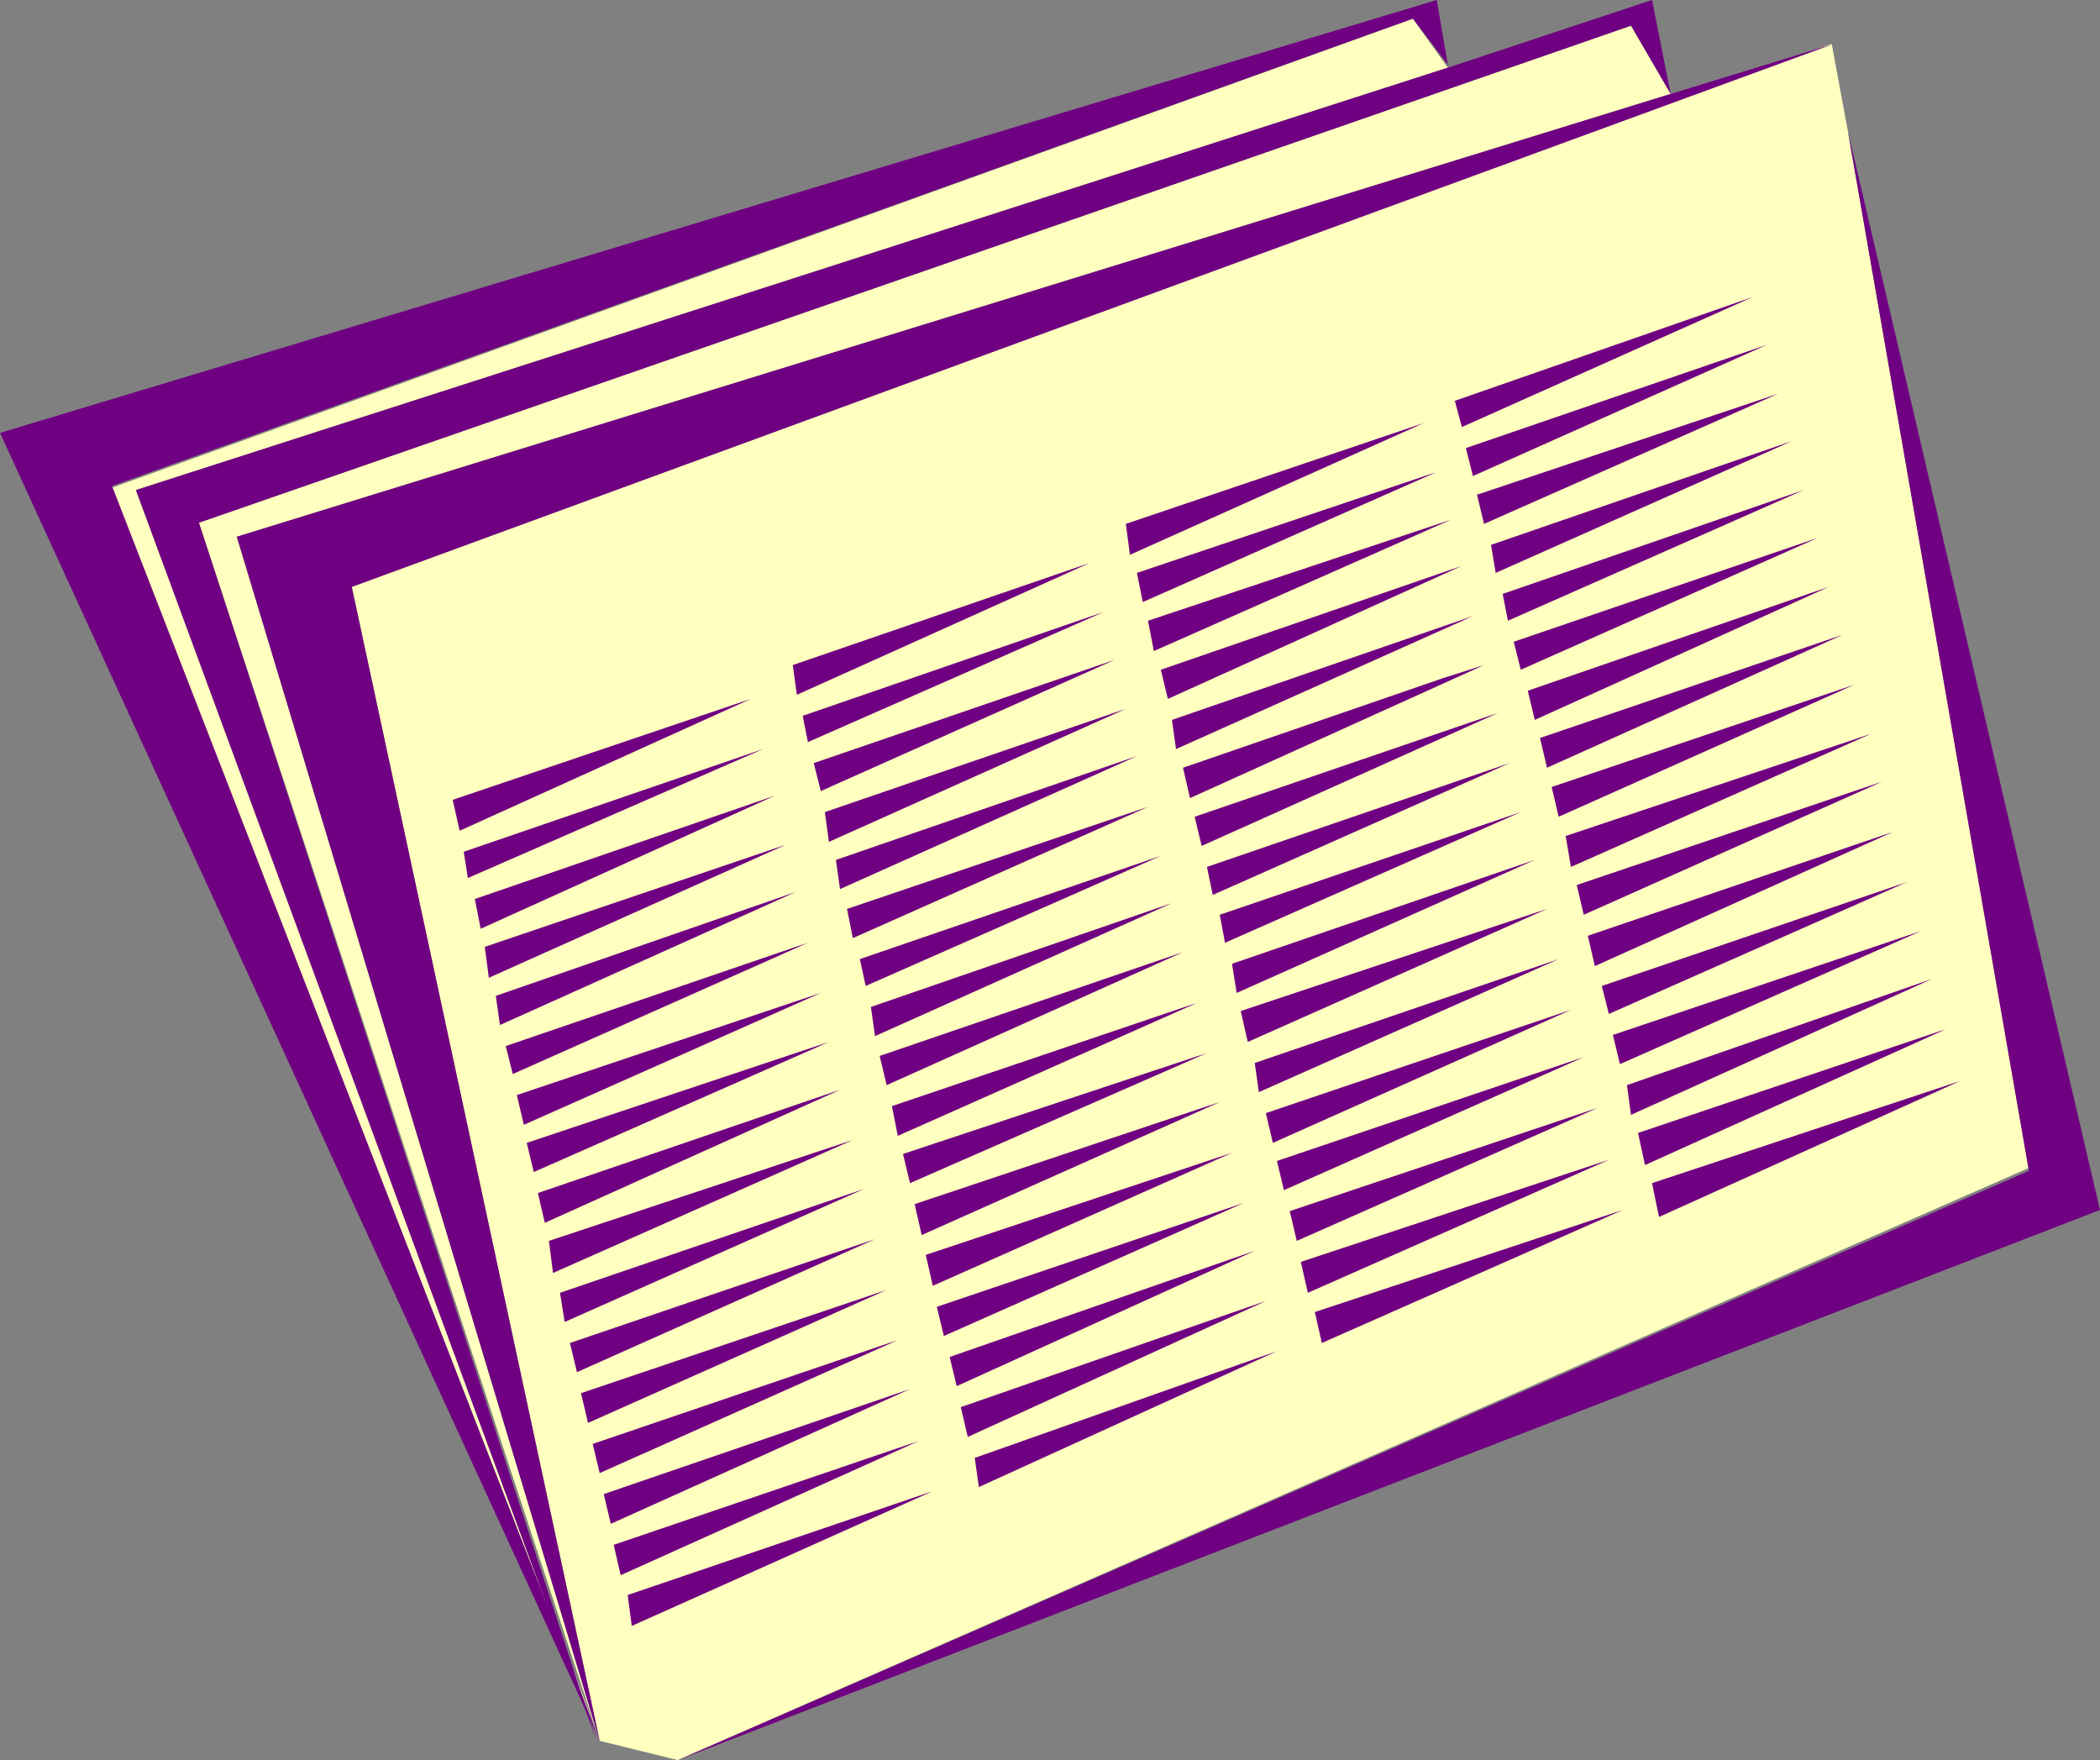
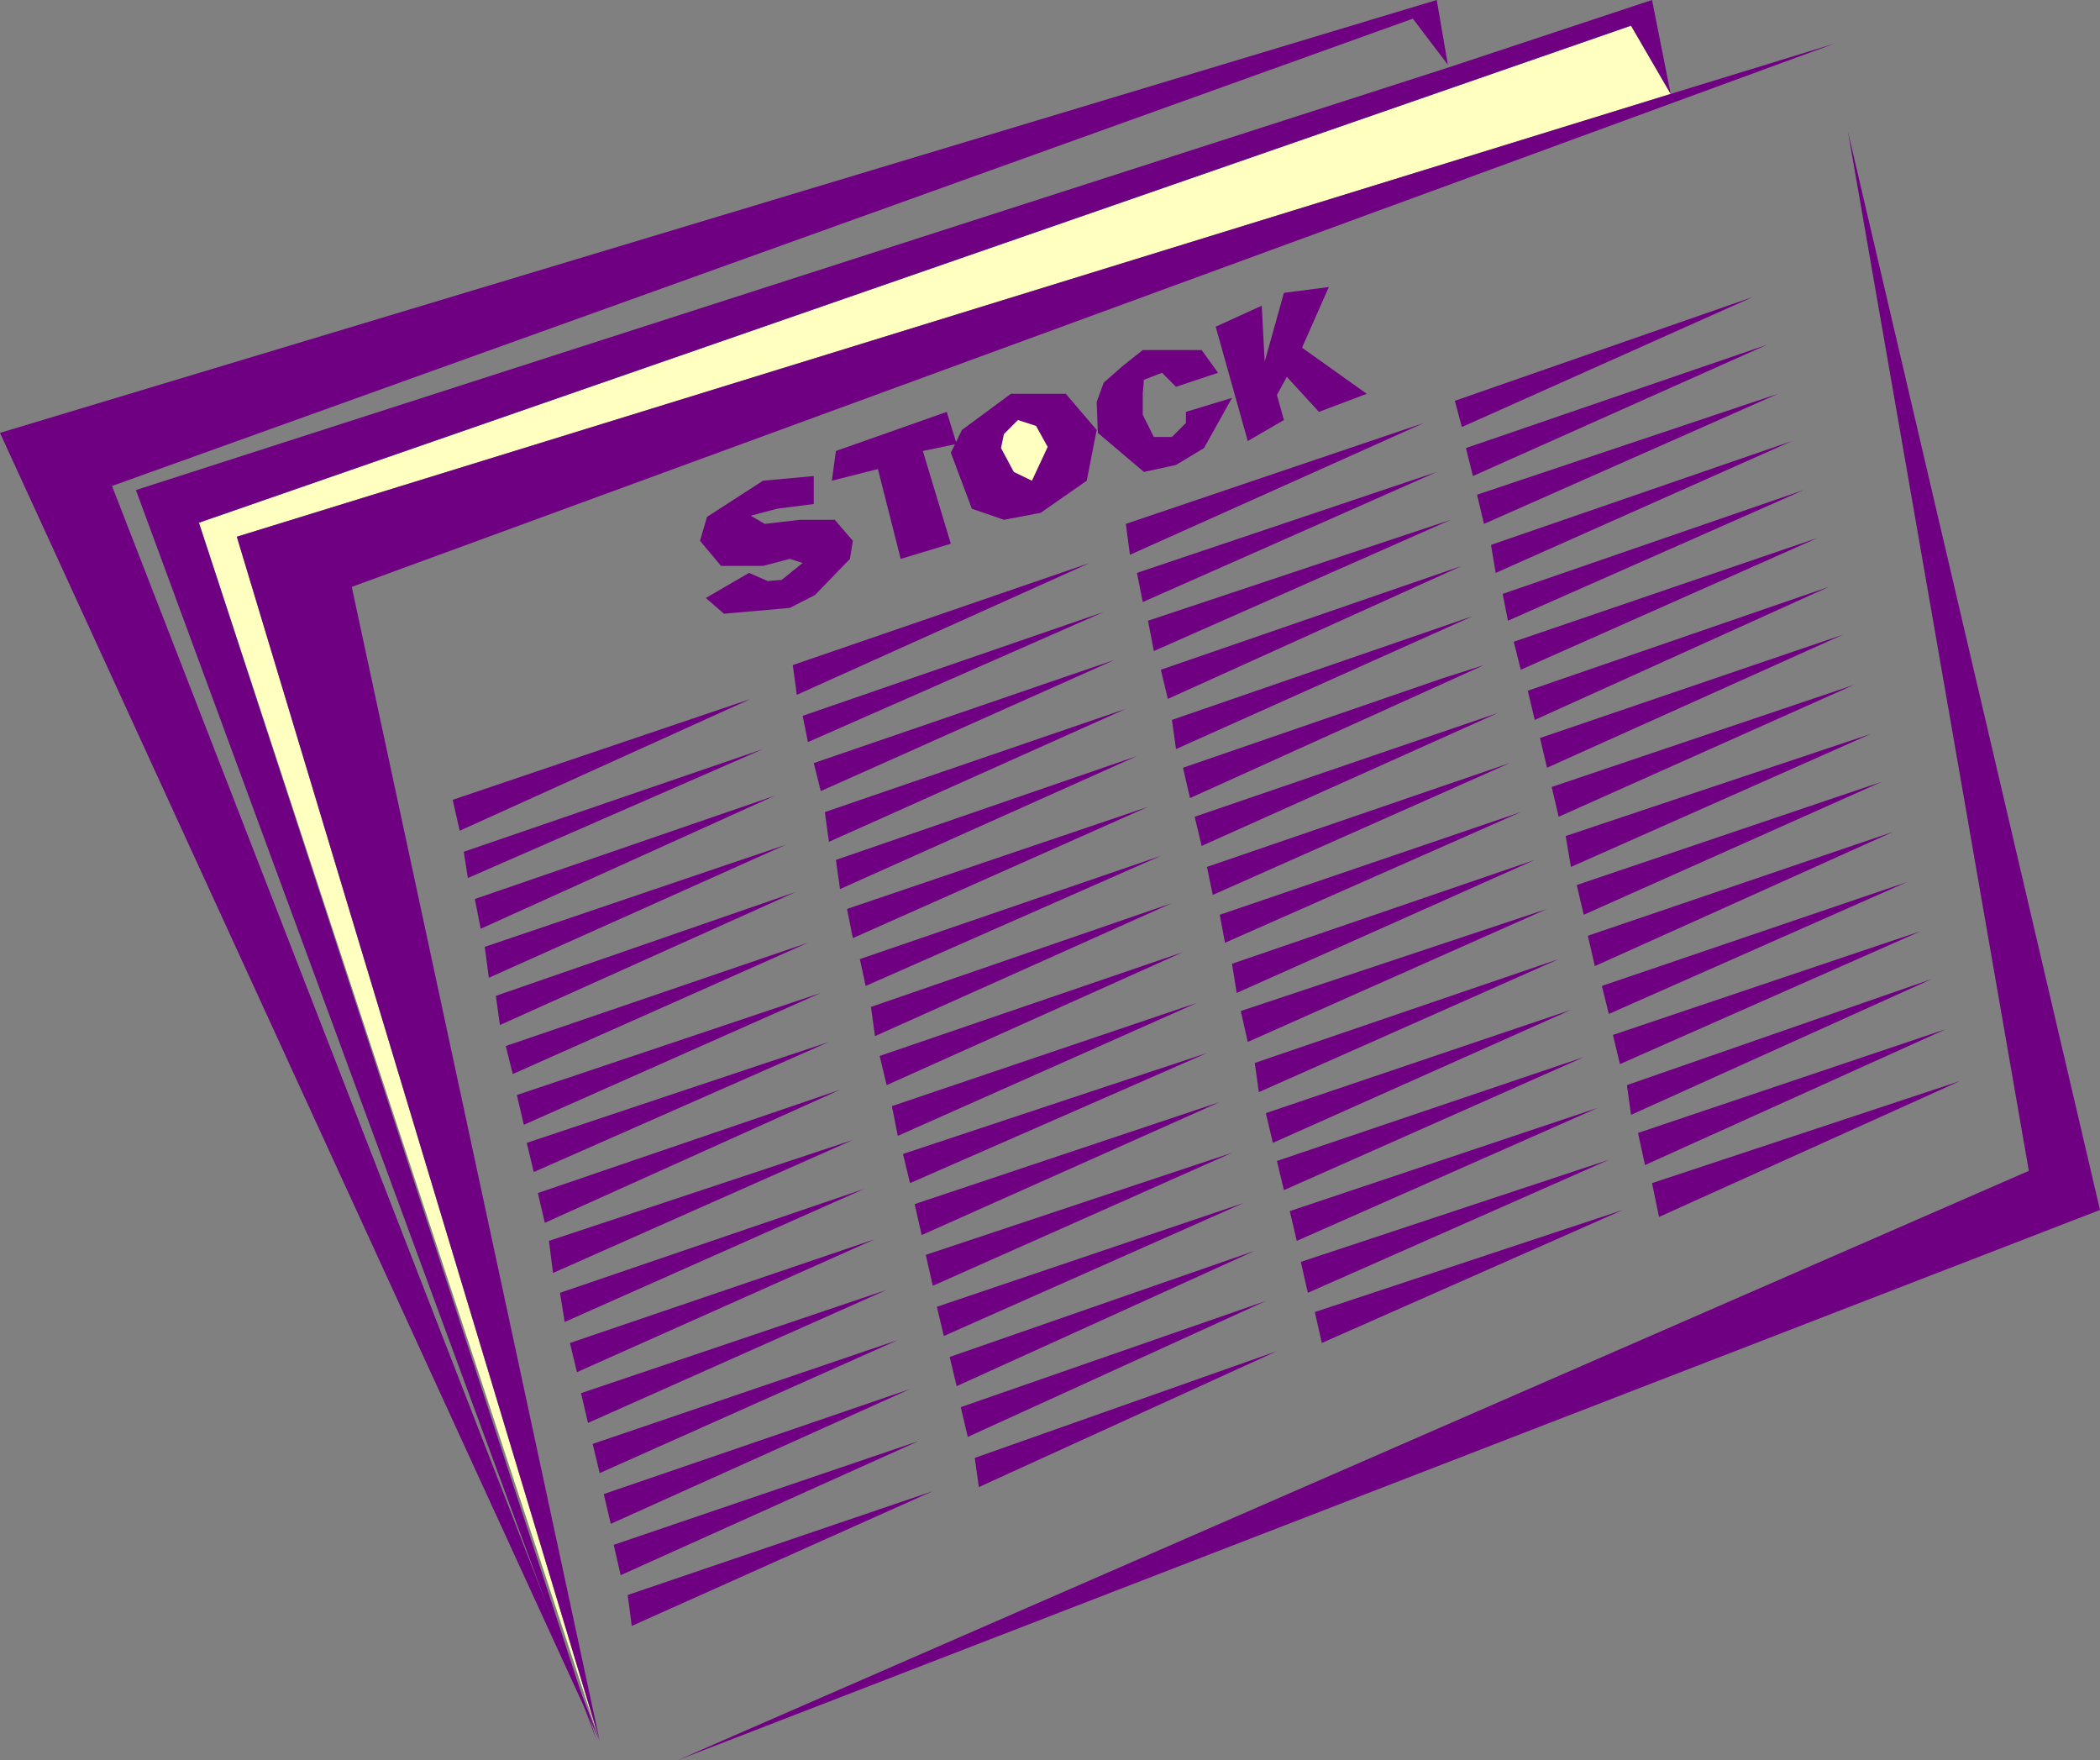
<svg xmlns="http://www.w3.org/2000/svg" width="360" height="301.699">
  <rect width="100%" height="100%" fill="#808080" stroke="none" />
-   <path fill="#700082" d="m230.402 62.2 6-3.102 7-.297-1.902-2.403-9.398 1.2-3.301-4 4-5.797 3.902-2.403 7.2-.5 2.597 1.903-4.5 3.398-4.398-.5-2.102 1.899 2.402.5 3.598-.5h5.5l2.602 6-1.399 2.703-3.101 1.898-7.899 3.399-4.402-1-2.399-2.399" />
  <path fill="#700082" d="M213.902 75.598 208.402 56l7.899-3.602.5 9.602 3.3-11.8 7.7-1-4.598 10.398 11.098 7.902-8.2 3.098-5.5-6-1.699 3.101 1.2 4.301-6.2 3.598m-10.602-5 7.903-2.399-4.8 8.602-4.801 2.898-5.5 1.2-7.899-6.7-.203-5.3 1.203-3.301 3.297-2.899L195.902 60H206l2.8 3.898-7.198 2.403-2.399-2.403-3.101 1.2-.2 2.402v3.598l1.899 3.8h3.101l2.399-2.398v-1.902M154.402 95.8 150.5 80.399l-7.898 2 .699-5.097 19-6.703 1.699 5.5-5.797 1.203L163 93.199l-8.598 2.602M121 102.5l7.402-4.3 3.2 1.398 2.398-.2 3.602-2.898-2.2-.7-4.601 1.2h-7.2L120 92.7l1.203-4.102 9.598-6.2 8.699-.8v4.8l-6.297.801-4.5 1.2 2.399 1.402 6-.703h6l3.101 3.601-.5 3.102-6 6.199-4.3 2.2-11.301 1-3.102-2.7" />
  <path fill="#700082" d="m163 77.598 1.902-3.899 8.399-6.199h9.402L188 73.7l-1.7 8.698-7.898 5.5-6.3 1.2-5.5-1.899L163 77.598" />
  <path fill="#ffffbf" d="m173.8 80.898 3.102 1.5 2.7-5.8-2-3.598-3.102-1-2.398 2.398-.5 2.403 2.199 4.097" />
-   <path fill="#ffffbf" d="m248.203 11.598-6-8.399-223 80.399 83.598 214.8L23.3 84l224.902-72.402" />
  <path fill="#ffffbf" d="m286.402 16.098-6.8-11.7-245.5 85.2 68.699 208.8L40.6 92l245.801-75.902" />
-   <path fill="#ffffbf" d="m60.3 100.598 42.5 197.8 13.403 3.301 231.598-101.5-31-177.601L314 7.5 60.3 100.598" />
  <path fill="#700082" d="m40.602 92 245.8-75.902 28-8.598-254.101 93.098 42.5 197.8L40.6 92" />
  <path fill="#700082" d="m283.203 0 3.2 16.098-6.801-11.7-245.5 85.2 68.199 208.8L23.3 84l224.902-72.402 35-11.598" />
  <path fill="#700082" d="m246.3 0 1.903 11.098-6-7.899-223 80.102 83.598 215.097L0 74.2 246.3 0M116.203 301.7 360 207.397l-43.2-184.8 31 178.101-231.597 101" />
  <path fill="#700082" d="M283.203 202.8 336 185.3l-51.598 23.298zm-2.403-8.6 52.802-17.802L282 199.7Zm-1.898-8.2 52.301-18.2-51.601 23.298zm-2.402-8.602 52.8-17.8-51.597 22.8zM274.602 169l52.3-17.8-51.101 22.6zm-2.399-8.602 52.297-17.8-51.098 23zM270.3 151.7l52.302-17.7-51.102 22.8Zm-1.898-8.4 52.301-17.5-51.402 22.798zM266 134.898l51.8-17.5L267.204 140Zm-2-8.398 51.902-17.7-50.699 22.798zm-2.098-8.102 51.598-17.8-50.398 22.8ZM259.5 110l52.102-17.8-50.899 22.6zm-1.898-8.2L309.203 84 258.5 106.398Zm-2-8.402 51.601-17.8-50.8 22.601zm-2.399-8.598 51.598-17.3-50.399 22.3zm-1.903-8 51.602-17.702-50.402 22.5zm-1.898-8.1L300.5 50.897 250.602 73.2Zm-24 156.198 52.801-17.5-51.601 22.801zM223 216.3l52.8-17.5-51.597 22.798zm-1.898-8.702 52.8-17.7-51.601 22.801zm-2.2-8.598 52.598-17.8-51.398 22.8ZM217 190.8l52.3-17.702-51.097 22.8zm-1.898-8.6 52.101-17.802-51.402 22.801zm-2.399-8.9 52.5-17.5-51.3 22.798zm-1.5-8.1 51.899-17.802L212 170.2Zm-2.101-8.4 51.601-17.6L210 161.597Zm-2.2-8.202 51.899-17.797-50.899 22.597zM204.8 140l52-17.8L206 145Zm-2-8.402 44.7-15.399 6.902-2.199L204 136.8l-1.2-5.202m-1.898-8.2 51.598-17.8-50.898 22.8ZM199 114.8 250.602 97l-50.399 22.8zm-2.2-8.402 51.903-17.3-50.902 22.5zm-1.898-8.198 51.399-17.302-50.399 22.301zM193 89.8l51.102-17.3-50.399 22.598zm-25.898 160.098 51.8-18.3-51.101 23.3zm-2.399-8.698L217 223l-51.098 23.3Zm-1.903-8.602 52.302-18.2-51.102 23.2ZM160.602 224l52.601-17.8-51.402 22.8Zm-1.899-8.902 52.5-17.5-51.3 22.8zm-1.903-8.7 52.302-17.5L158 211.7Zm-2-8.598 52.102-17.3L156 202.8Zm-1.898-8.202 52.301-17.7-51.3 22.801zM150.8 181l52-17.8L152 186Zm-1.5-8.402 51.602-17.797L150 177.598Zm-1.898-8.2L199 146.7 148.402 169Zm-2.199-8.598 51.598-17.5-50.598 22.5zm-1.903-8.402 51.602-17.8-50.902 22.8Zm-1.898-8.198L193 121.5l-50.898 22.8Zm-1.902-8.4 51.602-17.702-50.399 22.5zm-1.898-8.1 51.601-17.802L138.5 127.2Zm-1.7-8.7 50.899-17.5-50.2 22.598zm-28.3 159.398 52.3-17.8-51.601 23.101zm-2.399-8.598L157.5 247l-51.098 23Zm-1.703-8.702 52.5-18-51.297 23.101zm-1.898-8.598 52.3-17.8-51.101 22.8Zm-2-8.7L152 221.099l-51.2 22.8Zm-1.899-8.6L150 212.397 98.902 235.2ZM96 221.598l52.102-17.797L96.8 226.598zm-1.898-8.898 52.101-17.302L94.801 218.2zm-1.899-8.2L144 186.8l-50.598 22.798Zm-1.903-8.602 51.802-17.3-50.602 22.3zm-1.698-8.198 52.101-17.5-50.902 22.6zm-1.899-8.4 51.797-17.702-50.598 22.5zM85 170.7l51.402-17.802L85.703 175.7zm-1.898-8.4 51.601-17.5-50.902 22.798zm-1.7-8.202 51.399-17.7L82.402 159.2zM79.5 146l51.3-17.602L80.204 150.5Zm-1.898-8.902 51.101-17.297-49.902 22.597zm0 0" />
</svg>